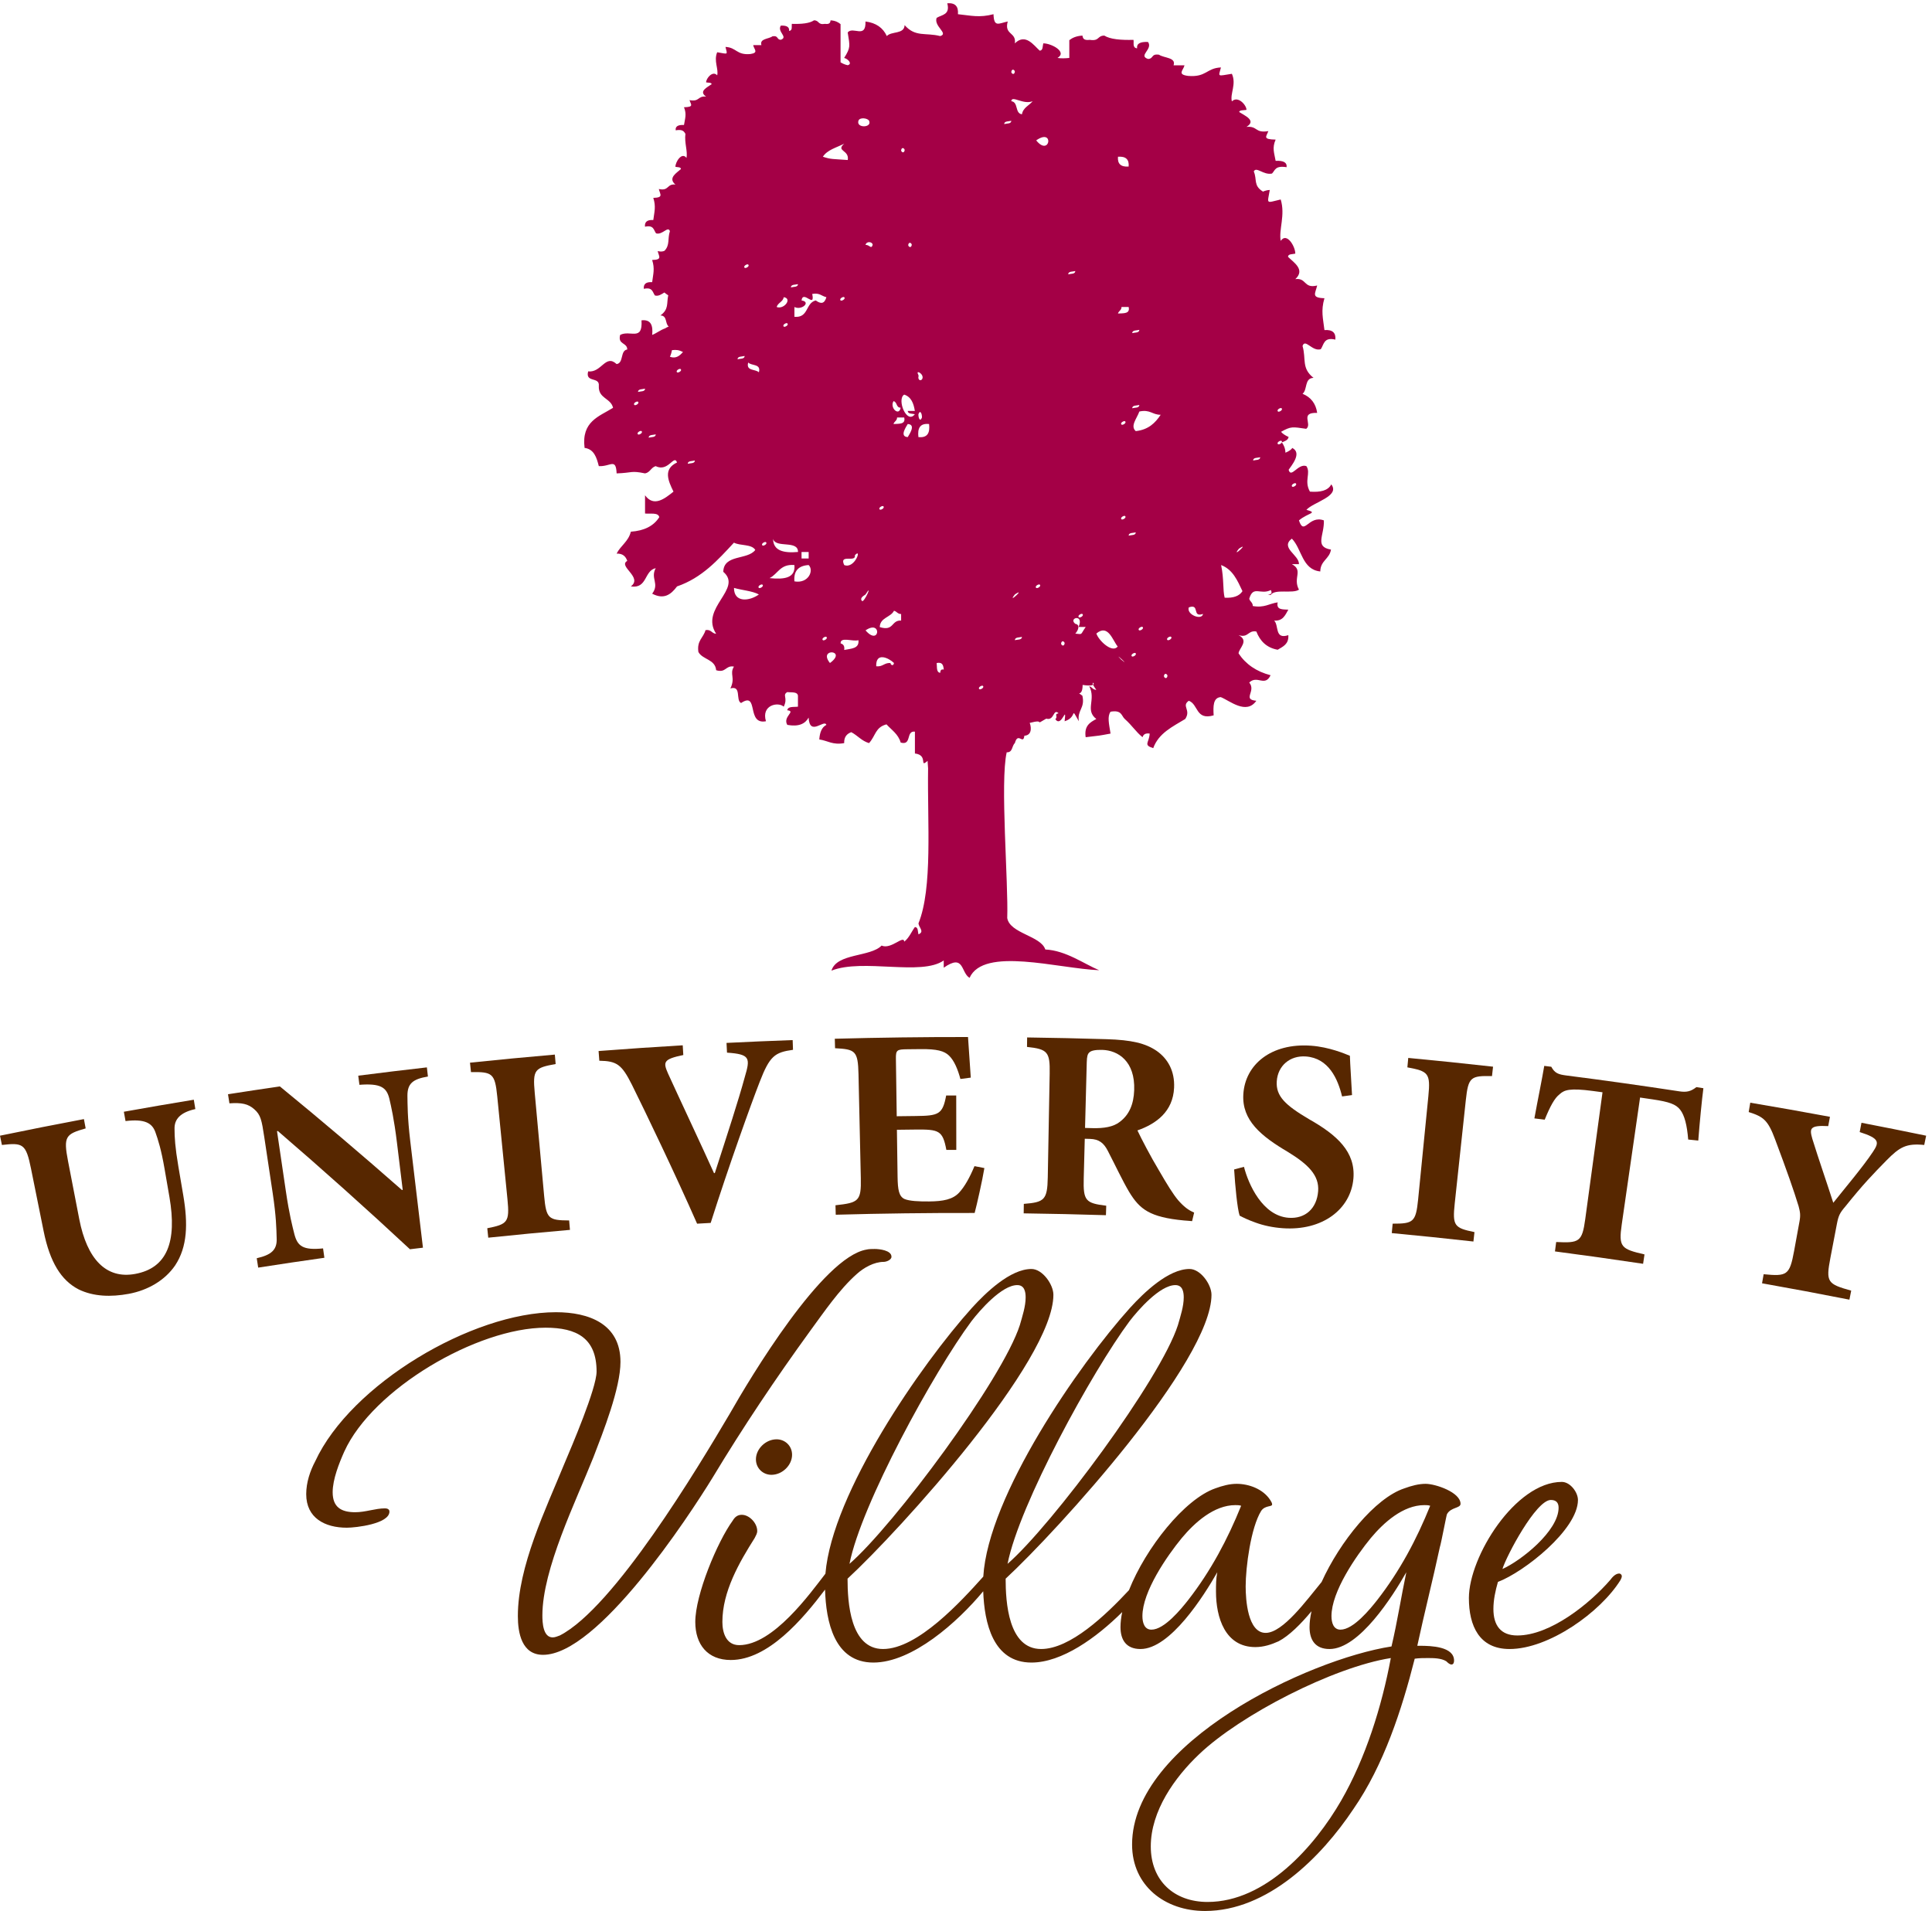
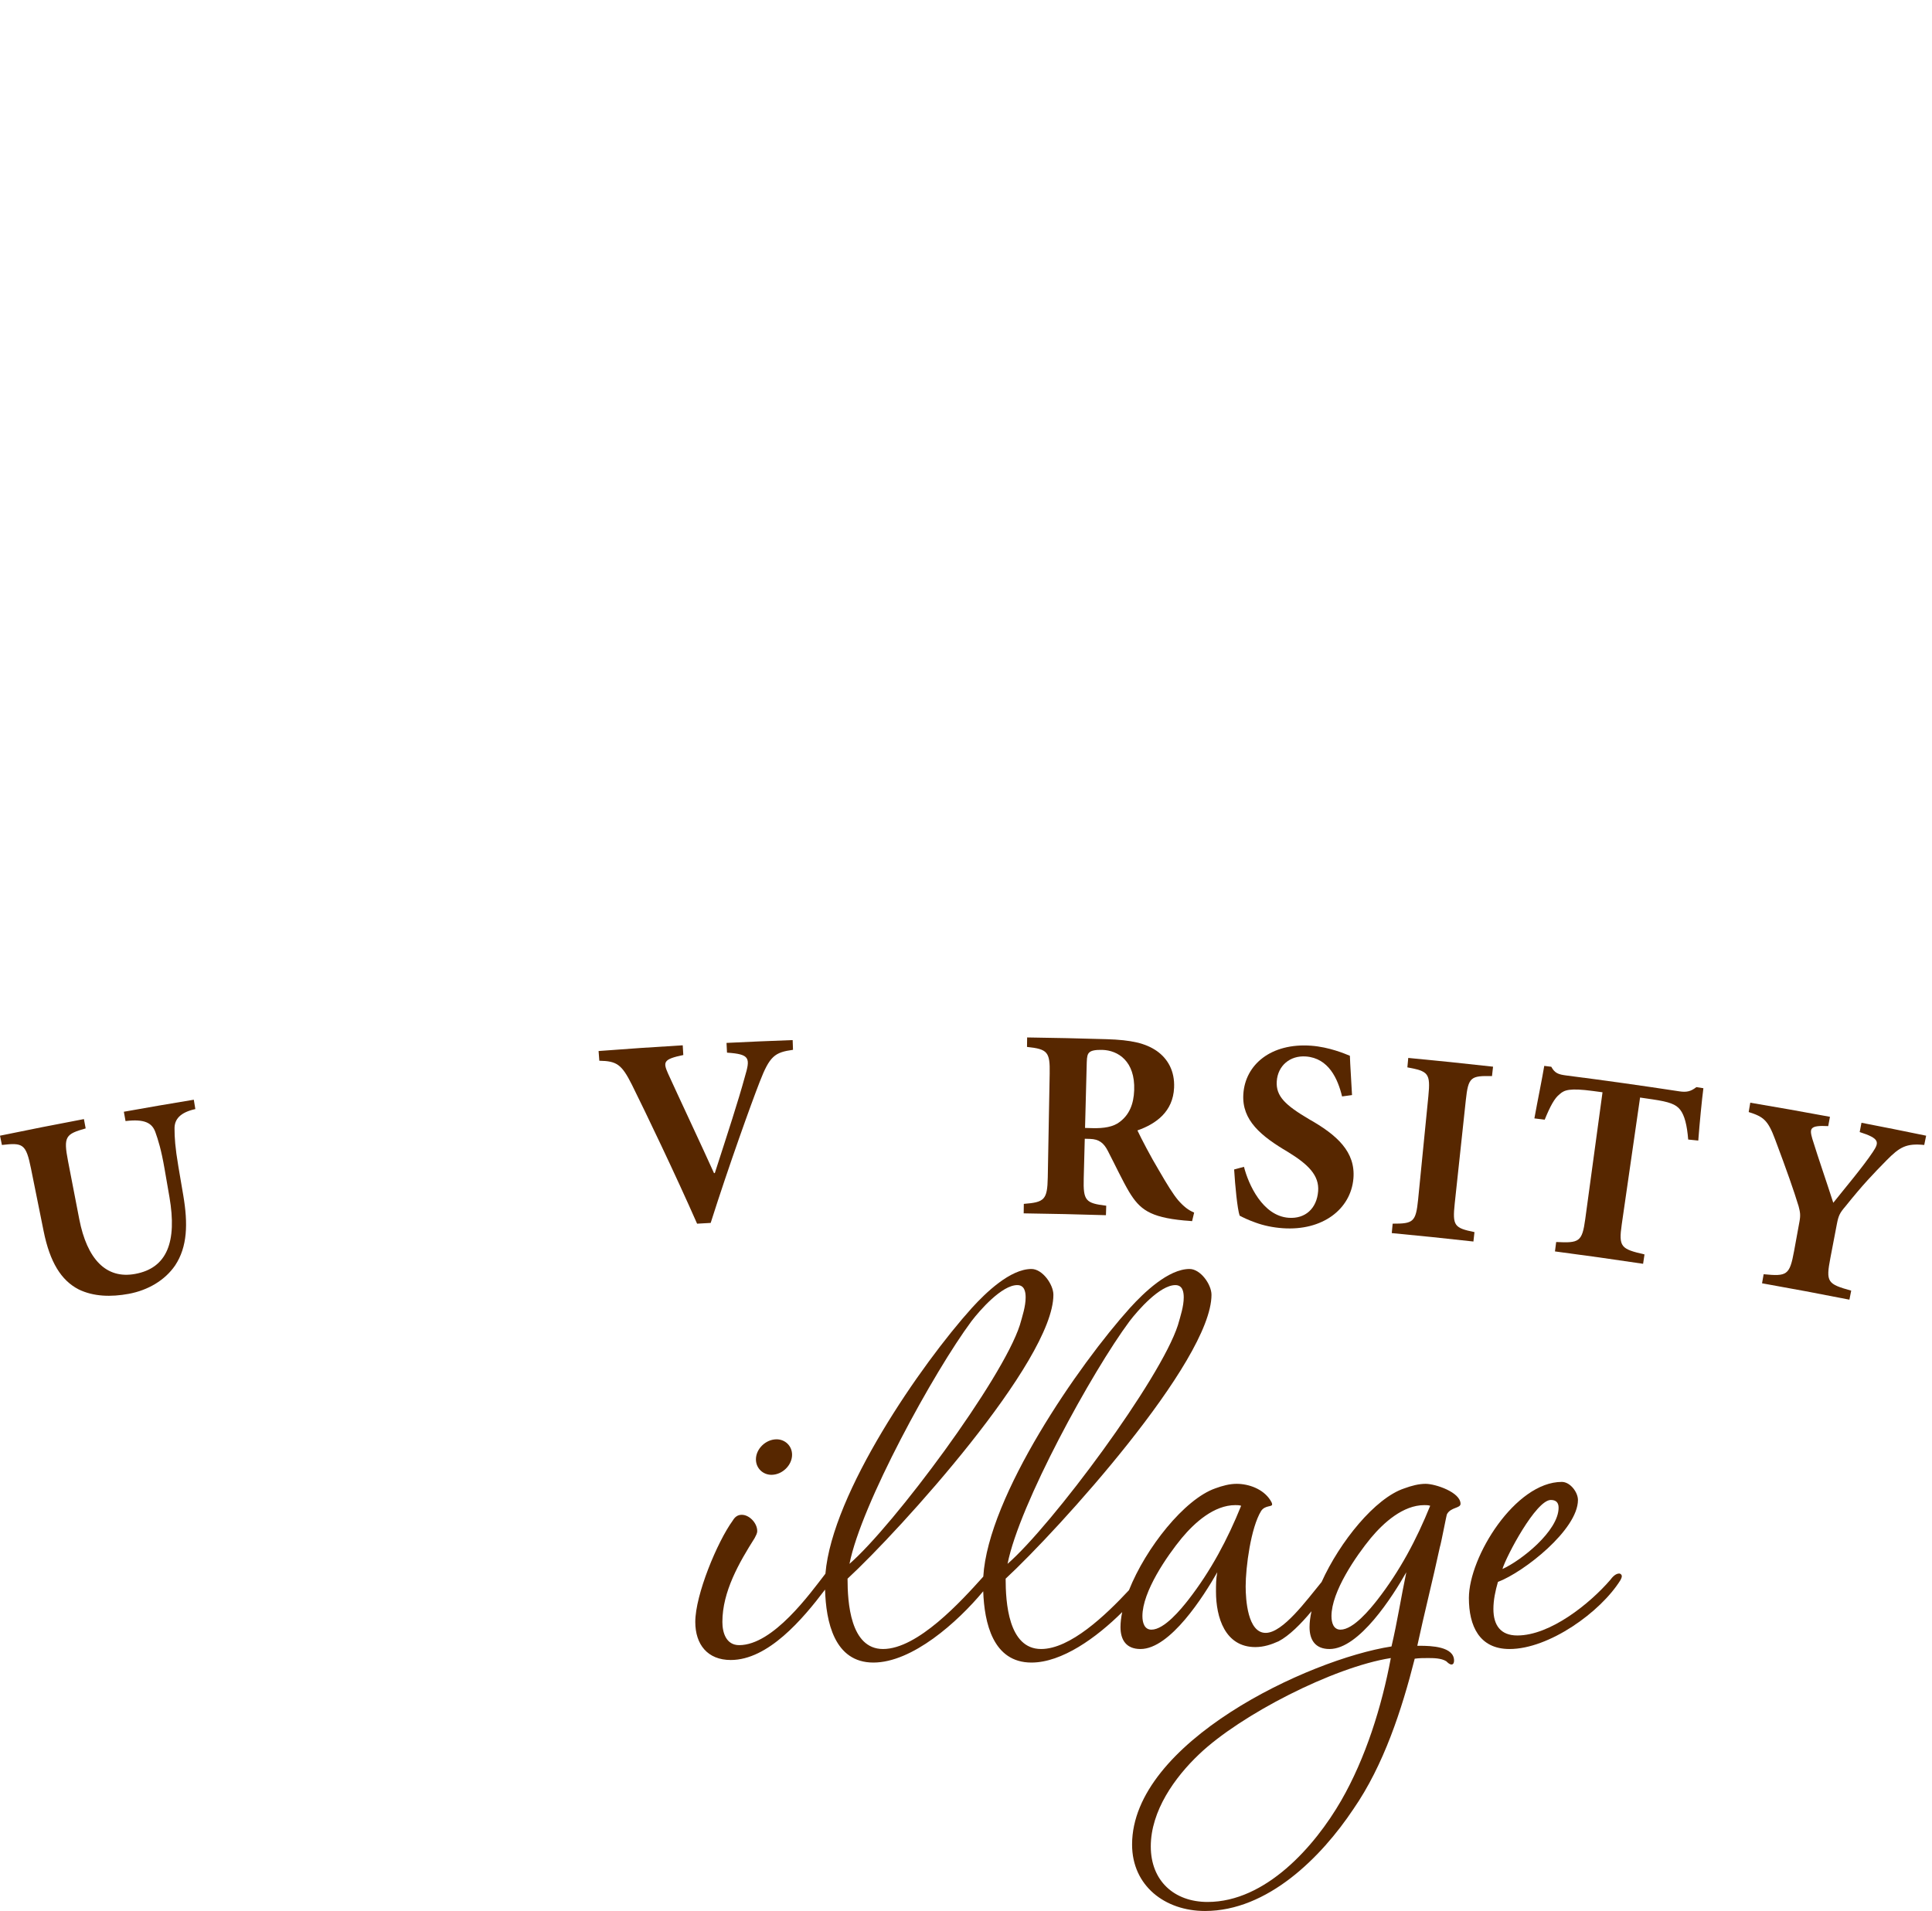
<svg xmlns="http://www.w3.org/2000/svg" clip-rule="evenodd" fill-rule="evenodd" stroke-linejoin="round" stroke-miterlimit="2" viewBox="0 0 1209 1196">
  <g transform="scale(4.167)">
-     <path d="m194.056 73.088c-.273-.254.386-.628.536-.494.276.254-.387.627-.536.494zm-2.135-6.38c-.277-.252.387-.623.536-.49.272.254-.386.625-.536.49zm.536-5.398c.272.253-.386.627-.536.495-.277-.259.387-.626.536-.495zm-4.272 7.85c.008-.475.655-.38 1.068-.488-.022.476-.655.377-1.068.488zm-2.135 13.247c1.789-1.186-1.296 1.643 0 0zm-2.138 7.359c-.301-1.184-.085-2.804-.535-4.906 1.762.671 2.456 2.325 3.21 3.921-.462.73-1.35 1.059-2.675.985zm-5.384 1.451c1.729-.61.41 1.588 2.135.982-.168 1.04-2.527.103-2.135-.982zm-3.203 4.905c-.28-.251.387-.625.534-.49.272.255-.384.629-.534.49zm-.535 5.396c.102-.559.536-.271.535 0-.1.557-.535.273-.535 0zm-4.227-36.771c-.881-.763.178-1.91.536-2.942 1.629-.356 1.946.5 3.204.488-.811 1.22-1.83 2.244-3.74 2.454zm.488 29.902c-.274-.25.387-.627.535-.487.273.252-.387.624-.535.487zm-1.067 3.929c-.274-.253.389-.627.533-.496.279.255-.383.629-.533.496zm-1.601.488c-1.456-1.492 1.625 1.335 0 0zm-3.737-3.924c1.767-1.479 2.438 1.021 3.204 1.96-.835 1.05-2.874-.922-3.204-1.96zm3.777-17.148c-.276-.253.393-.631.537-.493.276.253-.391.627-.537.493zm0-14.228c-.276-.258.393-.627.537-.493.276.254-.391.631-.537.493zm0-17.661h1.071c.246 1.045-.758.933-1.602.981.101-.398.536-.488.531-.981zm1.071-21.094c-1.162.088-1.697-.403-1.602-1.472 1.168-.089 1.698.4 1.602 1.472zm1.069 54.944c-.013.474-.655.378-1.069.488.015-.477.652-.382 1.069-.488zm.536-19.135c-.012.478-.654.38-1.07.49.015-.477.655-.376 1.07-.49zm0-11.282c-.012.478-.654.379-1.07.49.015-.477.655-.379 1.07-.49zm-9.617 45.621c.376-.392.833-1.343 0-1.47-1.107-.877 1.364-1.591.497.473h1.066c-.864 1.23-.388 1.109-1.563.997zm0-54.452c-.013.479-.651.384-1.066.492.015-.477.656-.382 1.066-.492zm-2.133 55.924c.102-.555.539-.272.532 0-.096.556-.535.275-.532 0zm3.206-4.414c.277.255-.387.629-.534.492-.278-.257.382-.629.534-.492zm-6.943-71.134c2.763-1.948 2.06 2.558 0 0zm0 67.209c-.278-.253.386-.626.537-.491.273.253-.386.629-.537.491zm-2.14-71.129c-1.094-.138-.502-1.83-1.6-1.964.061-.942 1.79.575 3.207 0-.533.655-1.442.962-1.607 1.964zm-1.066 78.979c.017-.477.659-.381 1.066-.492-.01.48-.652.382-1.066.492zm0-6.866c1.792-1.189-1.289 1.643 0 0zm-1.603-70.643c.018-.476.658-.382 1.069-.491-.015.477-.652.38-1.069.491zm1.603-7.85c-.102.557-.537.276-.534 0 .102-.555.536-.271.534 0zm-14.483 54.861c-.149-1.285.193-2.11 1.601-1.963.149 1.284-.198 2.11-1.601 1.963zm.532-2.942c-.284.75-.559.028-.532-.494.276-.755.556-.031.532.494zm0-6.377c.358.657-.358 1.096-.532.489-.041-.139.067-.366 0-.489-.406-.751.332-.37.532 0zm-1.069 5.883c-1.219 1.607-2.756-2.261-1.598-2.943 1.051.34 1.418 1.308 1.598 2.45h-1.066c.013.48.653.386 1.066.493zm-1.066 3.436c-1.329-.072-.157-1.663 0-1.963 1.328.072.151 1.661 0 1.963zm-2.139-1.963c.103-.398.54-.488.535-.979h1.072c.249 1.046-.764.931-1.607.979zm0-3.433c.583.12.363.975 1.068.98-.225 1.359-1.674.023-1.068-.98zm13.423 42.76c.275.256-.388.627-.534.49-.278-.252.385-.624.534-.49zm-6.409-1.96c-.625-.08-.45-.895-.534-1.474.907-.182 1.005.383 1.069.984-.458-.092-.501.188-.535.49zm-4.806-64.265c.103-.555.535-.271.535 0-.101.557-.535.271-.535 0zm-1.064-14.225c.1-.558.532-.272.532 0-.102.557-.537.272-.532 0zm0 70.642c-1.518-.087-1.048 1.658-3.208.98.037-1.44 1.632-1.445 2.138-2.454.428.096.531.493 1.07.491zm-1.601 6.374c-.963-.06-1.13.603-2.138.49-.09-2.191 1.879-1.265 2.669-.49-.102.558-.531.273-.531 0zm-3.743-4.902c2.503-1.715 2.147 2.475 0 0zm-.533-4.417c-.444-.508.477-.884.533-.979 1.19-1.89-.233 1.321-.533.979zm-.536-72.113c.185-.591 1.42-.395 1.603 0 .481 1.063-1.952 1.137-1.603 0zm-2.134 79.471c.084-.568-.116-.873-.535-.982-.092-1.061 1.893-.221 2.669-.489.161 1.294-1.112 1.262-2.134 1.471zm0-52.981c.273.254-.386.624-.535.49-.276-.252.39-.624.535-.49zm-3.203-21.093c.651-1.038 2.06-1.378 3.203-1.961-1.308 1.155.8.913.533 2.453-2.318-.176-2.457-.075-3.736-.492zm1.063 76.035c-1.856-2.294 2.699-1.974 0 0zm-1.063-3.432c-.278-.253.384-.625.53-.492.276.258-.387.627-.53.492zm-1.067-51.02c-1.562.364-1.037 2.652-3.207 2.456v-1.473c1.096.562 2.545-.771 1.07-.983.217-1.654 2.07 1.308 1.604-.978 1.112-.211 1.409.333 2.13.488-.296 1.019-.831 1.042-1.597.49zm-2.137 38.754v-.979h1.069v.979zm-1.07 3.434c-.138-1.596.638-2.359 2.139-2.45.836.825-.054 2.831-2.139 2.45zm-3.736-.488c1.28-.626 1.578-2.153 3.736-1.962.181 1.962-1.523 2.195-3.736 1.962zm4.273-3.925c-2.167.191-3.723-.182-3.74-1.965.377 1.449 3.774.131 3.74 1.965zm-2.138-33.849c-.272-.253.386-.627.531-.49.281.25-.381.624-.531.49zm0-4.416c1.332.199.032 1.901-1.068 1.473.189-.645.946-.771 1.068-1.473zm2.138-1.96c-.018.474-.656.379-1.068.489.016-.477.651-.381 1.068-.489zm8.543 40.716c1.107-1.222-.003 2.117-1.603 1.472-.828-1.747 1.81-.299 1.603-1.472zm2.669-46.605c-.235.712-.468-.048-1.069 0 .134-.617 1.066-.493 1.069 0zm1.601 39.245c.277.253-.386.625-.534.49-.273-.255.389-.624.534-.49zm-18.151 5.886c-.279-.253.38-.626.531-.487.279.253-.387.624-.531.487zm-.536 6.378c-.275-.253.386-.626.536-.491.272.253-.388.629-.536.491zm-3.739 0c1.213.357 2.727.44 3.739.984-1.397 1.012-3.743 1.29-3.739-.984zm2.134-33.848c.501.525 1.972.152 1.605 1.471-.502-.522-1.971-.15-1.605-1.471zm-.533-14.228c-.276-.253.387-.627.533-.487.279.251-.382.625-.533.487zm-1.067 13.738c.014-.477.657-.382 1.067-.493-.011.48-.653.382-1.067.493zm-7.479 15.696c.021-.475.655-.378 1.072-.49-.014.479-.654.382-1.072.49zm-2.674-16.069c.169-.38.251-.699.308-.997.693-.072.999-.033 1.652.276-.478.553-1.038 1.05-1.96.721zm1.074 2.334c-.274-.252.387-.627.535-.488.28.253-.386.624-.535.488zm-4.268 9.811c.014-.476.656-.383 1.067-.49-.015.476-.657.382-1.067.49zm-1.602-6.866c.011-.476.654-.381 1.065-.492-.015.475-.652.381-1.065.492zm0 6.376c-.277-.255.386-.625.532-.489.277.25-.387.624-.532.489zm-.535-4.416c-.277-.252.382-.624.535-.49.276.254-.387.63-.535.49zm44.1 54.572c-.122 8.264.708 17.928-1.446 23.288.076.646.948 1.243 0 1.644-.119-.424-.019-1.083-.535-1.098-.534.732-.883 1.655-1.604 2.192-.06-1.052-1.985 1.233-3.398.591-1.683 1.743-6.738 1.114-7.53 3.764 4.724-1.871 13.507.843 16.862-1.53v1.09c3.111-2.176 2.543.732 3.877 1.525 2.107-4.723 13.273-1.404 19.463-1.148-2.274-.949-5.014-2.971-8.086-3.112-.659-2.062-5.318-2.397-5.718-4.722.19-5.272-1.094-20.462-.08-24.893.929.038.745-.956 1.224-1.38.47-1.758 1.262.332 1.426-1.109 1.324-.083.955-1.593.802-1.927 2.55-.668.466.561 2.489-.642 1.24.37 1.021-1.593 1.848-.802-.754.145-.019.438-.484.882.962 1.385 1.713-2.391 1.393.314 2.015-.623.77-2.375 2.135 0-.262-1.731.965-1.93.533-3.834-1.111-.862.029.396.036-1.62 3.251.497.436-1.434 2.057.734-.535.003-.637-.441-1.065-.544 1.065 2.034-.685 3.581 1.065 4.922-.933.502-1.856 1.018-1.6 2.737 2.34-.282 1.751-.173 3.736-.545-.237-1.49-.508-2.564 0-3.284 1.717-.304 1.624.64 2.136 1.092 1.133 1.005 1.659 1.931 2.67 2.737.12-.425.445-.635 1.07-.545-.067 1.371-1.017 1.715.534 2.187.816-2.258 2.908-3.222 4.807-4.379.916-1.396-.614-1.915.53-2.735 1.457.511 1.015 2.974 3.737 2.189-.078-1.356-.095-2.655 1.067-2.738 1.335.525 3.832 2.711 5.342.549-2.173-.191.022-1.438-1.065-2.739 1.205-1.169 2.347.71 3.204-1.095-2.132-.554-3.726-1.654-4.807-3.279.029-.764 1.653-1.896 0-2.742 1.508.454 1.38-.77 2.668-.547.562 1.435 1.537 2.443 3.205 2.739.783-.477 1.69-.821 1.6-2.192-2.103.7-1.384-1.494-2.134-2.186 1.335.091 1.671-.84 2.134-1.642-.84-.054-1.847.071-1.6-1.096-1.256.174-2.004.864-3.738.549.002-.552-.43-.655-.532-1.096.603-2.063 1.667-.511 3.245-1.303.539 1.089-1.256.356-.041.754.628-.994 3.313-.149 4.262-.813-.964-1.785.708-2.871-1.067-3.833h1.067c.053-1.37-2.878-2.455-1.067-3.83 1.518 1.547 1.518 4.65 4.271 4.929.011-1.634 1.39-1.864 1.604-3.284-2.521-.417-.978-2.146-1.067-4.386-2.325-.84-2.955 2.431-3.741 0 1.378-1.159 2.939-1.09 1.119-1.58 1.017-1.166 5.11-2.032 3.736-3.83-.489.958-1.669 1.207-3.205 1.093-.924-1.627.177-2.773-.531-3.83-1.244-.469-2.3 1.912-2.669.549.382-.586 2.085-2.525.534-3.286-.066.222-.534.524-1.014.72-.018-.658-.242-1.135-.539-1.548.424-.186.913-.304 1.019-.814-.588-.267-.934-.524-1.139-.777 1.525-.841 1.689-.748 3.781-.449.962-.711-1.034-2.474 1.644-2.394-.205-1.416-.953-2.36-2.196-2.868.769-.609.239-2.345 1.646-2.393-1.848-1.46-1.077-2.82-1.646-4.784.382-1.193 1.467.889 2.739.481.476-.699.438-1.855 2.187-1.437.102-1.042-.446-1.524-1.639-1.434-.201-1.757-.56-2.871 0-4.785-2.025-.058-1.376-.694-1.091-1.911-2.05.509-1.563-1.187-3.286-.957 1.573-1.432-.304-2.548-1.093-3.349.012-.466.666-.37 1.093-.479.021-1.025-1.275-3.288-2.192-1.914-.313-1.721.721-3.856 0-6.219-2.258.532-2.018.749-1.641-1.431-.406.027-.732.121-1.017.25-1.487-.917-.854-1.794-1.385-3.028.376-.797 1.46.59 2.734.317.476-.464.435-1.233 2.193-.957.095-.696-.452-1.013-1.645-.954-.2-1.174-.559-1.914 0-3.188-2.03-.04-1.374-.462-1.096-1.277-2.048.34-1.557-.79-3.284-.637 1.578-.954-.297-1.698-1.092-2.231.014-.31.67-.248 1.092-.32.025-.681-1.274-2.193-2.191-1.277-.306-1.148.719-2.568 0-4.142-2.261.355-2.016.499-1.641-.955-2.202.098-2.164 1.499-4.926 1.272-1.714-.217-.712-.846-.547-1.592h-1.64c.411-1.197-1.434-1.076-2.191-1.593-1.213-.176-.779.607-1.645.639-1.535-.511.772-1.438 0-2.551-1.189-.058-1.74.259-1.643.957-.742-.099-.449-.8-.541-1.276-1.918.053-3.51-.086-4.382-.639-1.085.008-.696.87-2.189.639-.933.118-1.032-.25-1.093-.639-.951.06-1.521.339-1.974.687v2.672c-.625.06-1.222.086-1.773-.002 1.537-.917-.992-2.215-2.138-2.19-.116.423-.014 1.077-.535 1.095-.89-.794-2.136-2.668-3.733-1.095.253-1.724-1.642-1.24-1.067-3.285-1.366.285-2.072.934-2.139-1.094-2.136.56-3.376.201-5.341 0 .1-1.195-.437-1.739-1.602-1.641.468 1.752-.821 1.712-1.599 2.191-.461 1.273 1.866 2.355.535 2.734-2.195-.562-3.71.206-5.343-1.643-.052 1.406-1.989.879-2.671 1.643-.567-1.238-1.619-1.991-3.205-2.19.091 2.671-1.881.673-2.668 1.643.337 2.119.446 2.253-.533 3.832.581.131 1.281.903.533 1.093-.416-.085-.76-.243-1.075-.436v-5.735c-.343-.29-.776-.522-1.494-.571-.05.325-.127.632-.836.531-1.131.194-.831-.529-1.661-.531-.66.46-1.867.576-3.323.531-.067.399.15.987-.415 1.067.073-.583-.342-.849-1.247-.8-.583.931 1.167 1.707 0 2.127-.651-.021-.322-.675-1.246-.53-.573.43-1.972.331-1.662 1.332h-1.239c.124.622.883 1.148-.422 1.335-2.094.19-2.065-.984-3.738-1.068.291 1.214.476 1.092-1.245.8-.547 1.317.239 2.504 0 3.465-.697-.769-1.68.494-1.661 1.062.322.06.819.008.828.268-.601.446-2.024 1.066-.828 1.863-1.308-.126-.94.819-2.493.534.213.68.704 1.036-.83 1.067.427 1.065.153 1.684 0 2.664-.905-.047-1.322.218-1.246.8 1.043-.184 1.248.174 1.461.526-.177 1.363.36 2.601.159 3.624-.697-.955-1.682.62-1.661 1.335.324.075.819.008.828.333-.601.557-2.022 1.333-.828 2.329-1.311-.157-.94 1.024-2.492.669.217.849.71 1.291-.831 1.331.426 1.332.152 2.105 0 3.329-.906-.059-1.325.276-1.247 1.001 1.332-.289 1.299.513 1.662 1 .967.284 1.789-1.165 2.077-.334-.377 1.194.026 2.068-.802 2.945-.225.116-.521.17-1.032.054.21.849.704 1.295-.83 1.333.424 1.333.152 2.111 0 3.332-.91-.058-1.323.271-1.251 1.002 1.332-.294 1.301.508 1.666.998.547.162 1.035-.224 1.422-.449.18.155.374.295.577.424-.266 1.199.127 2.084-1.173 3.022 1.068.034.671 1.241 1.247 1.664-.203.08-.39.178-.564.287-.712.252-1.232.701-1.922.977.15-1.431-.196-2.358-1.602-2.19.201 3.204-1.705 1.398-3.206 2.19-.389 1.489 1.058 1.101 1.067 2.187-1.095.153-.499 2.038-1.597 2.19-1.681-1.558-2.254 1.329-4.273 1.099-.473 1.754 1.761.745 1.599 2.187-.091 1.922 1.807 1.798 2.139 3.283-2.105 1.31-4.774 2.041-4.276 6.021 1.421.191 1.807 1.437 2.137 2.737 1.745.099 2.571-1.287 2.674 1.091 2.43-.077 2.093-.452 4.268 0 .762-.129.898-.898 1.602-1.091 1.892.962 2.756-1.839 3.202-.547-2.085.984-1.367 2.686-.532 4.377-1.309 1.055-2.956 2.366-4.272.551v2.736c.8.091 1.967-.197 2.14.544-.839 1.333-2.273 2.048-4.274 2.187-.354 1.468-1.53 2.087-2.134 3.29.919-.028 1.368.419 1.597 1.095-1.449.814 2.395 2.458.537 3.833 2.509.377 1.97-2.363 3.736-2.742-.842 1.548.616 2.331-.532 3.832 1.737.914 2.798.17 3.734-1.09 3.737-1.284 6.119-3.949 8.546-6.571.937.499 2.665.187 3.204 1.094-1.157 1.551-4.741.611-4.805 3.284 3.003 2.554-3.595 5.454-1.07 9.307-.68-.034-.74-.702-1.599-.549-.308 1.146-1.325 1.56-1.068 3.284.636 1.17 2.515 1.07 2.667 2.738 1.509.449 1.388-.773 2.671-.546-.708 1.155.263 1.619-.532 3.28 1.722-.487.745 1.788 1.602 2.191 2.717-1.812.738 3.316 3.736 2.738-.735-2.471 1.869-2.948 2.669-2.19.683-1.369-.274-1.715.537-2.19.624.086 1.517-.096 1.601.546v1.644c-.629.087-1.517-.095-1.601.546 1.375.133-.734.945 0 2.191 1.726.31 2.687-.167 3.202-1.096.154 2.915 2.363.17 2.667 1.096-.714.361-.992 1.17-1.064 2.188 1.252.173 2.004.867 3.737.549-.031-.941.411-1.403 1.065-1.643.948.494 1.559 1.323 2.671 1.643 1.025-1.143.922-2.364 2.617-2.817.773.849 1.773 1.468 2.134 2.735 1.715.484.733-1.804 2.137-1.643v3.284c2.063.236.593 2.253 1.899 1.106z" fill="#a40046" />
    <g fill="#572700" fill-rule="nonzero">
-       <path d="m121.667 199.882c2.132-2.907 4.362-6.2 6.978-8.527 1.066-.968 2.616-1.842 4.07-1.842.388 0 1.162-.288 1.162-.773 0-.97-1.84-1.163-2.518-1.163-.389 0-.874 0-1.26.095-6.591 1.162-17.348 19.09-20.545 24.711-4.749 8.044-17.346 29.072-25.486 33.24-.292.096-.679.289-1.066.289-1.454 0-1.551-2.229-1.551-3.292 0-6.979 5.041-17.153 7.656-23.745 1.455-3.779 4.071-10.37 4.071-14.341 0-5.717-4.75-7.46-9.692-7.46-12.597 0-30.816 10.852-36.145 22.383-.776 1.453-1.356 3.198-1.356 4.942 0 3.586 2.808 5.039 6.103 5.039 1.358 0 6.395-.581 6.395-2.423 0-.388-.385-.482-.677-.482-1.454 0-2.908.581-4.458.581-2.131 0-3.391-.776-3.391-3.004 0-1.94.968-4.362 1.745-6.106 4.264-9.4 19.962-18.605 30.234-18.605 4.651 0 7.655 1.551 7.655 6.589 0 2.517-3.779 11.338-4.845 13.856-2.81 6.882-6.978 15.408-6.978 22.871 0 2.52.583 5.815 3.78 5.815 8.238 0 21.805-20.642 25.487-26.649 4.555-7.56 9.497-14.924 14.632-21.999z" />
      <path d="m113.521 219.166c0 1.357 1.066 2.328 2.327 2.328 1.647 0 3.101-1.454 3.101-3.005 0-1.358-1.066-2.325-2.325-2.325-1.648 0-3.103 1.454-3.103 3.002z" />
      <path d="m206.832 240.291c-1.066 1.357-3.586 4.459-5.524 4.459-1.066 0-1.356-1.067-1.356-2.035 0-3.683 3.681-9.013 5.909-11.726 1.94-2.324 4.848-4.943 8.044-4.943.291 0 .584 0 .873.097-2.035 5.04-4.553 9.789-7.946 14.148zm-5.426 30.137c-3.974 6.883-11.337 15.217-20.059 15.217-5.04 0-8.529-3.199-8.529-8.334 0-5.33 3.585-10.369 7.267-13.857 6.205-5.913 20.157-13.082 28.781-14.44-1.356 7.268-3.779 15.02-7.46 21.414zm-22.964-30.137c-1.068 1.357-3.587 4.459-5.525 4.459-1.065 0-1.356-1.067-1.356-2.035 0-3.683 3.683-9.013 5.912-11.726 1.938-2.324 4.844-4.943 8.044-4.943.29 0 .58 0 .871.097-2.034 5.04-4.555 9.789-7.946 14.148zm-32.556-41.862c1.26-1.647 4.553-5.426 6.88-5.426 1.065 0 1.259.968 1.259 1.841 0 1.356-.484 2.81-.871 4.166-2.616 8.14-18.897 30.04-25.583 35.857 1.744-8.917 12.694-28.879 18.315-36.438zm23.741 0c1.258-1.647 4.553-5.426 6.88-5.426 1.066 0 1.26.968 1.26 1.841 0 1.356-.486 2.81-.873 4.166-2.616 8.14-18.897 30.04-25.584 35.857 1.746-8.917 12.696-28.879 18.317-36.438zm44.473 24.42c-1.066 0-2.133.29-3.198.679-4.392 1.441-9.705 8.035-12.432 14.065-2.245 2.72-5.805 7.642-8.401 7.642-2.713 0-3.003-5.039-3.003-6.977 0-2.909.776-8.82 2.326-11.339.582-.873 1.648-.581 1.648-.969 0-.289-.195-.483-.29-.678-1.068-1.647-3.2-2.423-5.039-2.423-1.066 0-2.133.29-3.2.679-4.635 1.621-10.441 8.937-12.969 15.293-3.552 3.81-8.837 8.836-13.192 8.836-4.943 0-5.329-7.075-5.329-10.563 7.847-7.267 30.913-32.658 30.913-42.638 0-1.551-1.649-3.875-3.295-3.875-3.2 0-6.881 3.584-8.916 5.814-7.732 8.579-21.333 28.262-22.059 40.386-3.317 3.701-9.853 10.876-15.054 10.876-4.943 0-5.331-7.075-5.331-10.563 7.85-7.267 30.913-32.658 30.913-42.638 0-1.551-1.647-3.875-3.295-3.875-3.197 0-6.878 3.584-8.915 5.814-7.64 8.477-21.008 27.795-22.026 39.949-2.27 2.928-7.836 10.731-12.954 10.731-1.938 0-2.52-1.84-2.52-3.488 0-4.555 2.52-8.915 4.848-12.598.191-.386.385-.678.385-1.065 0-1.163-1.163-2.424-2.324-2.424-.679 0-1.067.388-1.357.873-2.326 3.198-5.621 11.145-5.621 15.214 0 3.392 1.841 5.719 5.329 5.719 5.605 0 10.796-6.121 14.159-10.575.134 4.767 1.361 10.959 7.256 10.959 5.833 0 12.625-6.041 16.495-10.707.169 4.732 1.452 10.707 7.244 10.707 4.578 0 9.744-3.723 13.629-7.58-.165.797-.258 1.555-.258 2.254 0 1.937.873 3.293 3.004 3.293 4.457 0 9.496-7.946 11.532-11.532-.195.969-.195 1.939-.195 2.907 0 3.877 1.357 8.334 5.912 8.334 1.26 0 2.422-.387 3.487-.871 1.564-.809 3.369-2.61 4.945-4.514-.189.851-.294 1.656-.294 2.383 0 1.937.869 3.293 3.002 3.293 4.46 0 9.497-7.946 11.532-11.532-.774 3.681-1.357 7.462-2.226 11.145-12.501 1.937-38.958 14.438-38.958 29.75 0 6.201 4.943 9.98 10.949 9.98 9.402 0 17.444-8.044 22.289-15.31 4.555-6.588 7.27-14.924 9.207-22.58.678-.096 1.356-.096 1.939-.096.87 0 2.035 0 2.808.485.195.191.484.483.777.483.29 0 .385-.292.385-.581 0-2.131-3.487-2.229-5.133-2.229h-.388c1.064-4.941 2.325-9.883 3.389-14.826.197-.581.97-4.748 1.068-4.944.581-1.064 2.035-.869 2.035-1.55 0-1.742-3.78-3.003-5.233-3.003z" />
      <path d="m232.896 225.272c.776 0 1.165.389 1.165 1.162 0 3.49-5.622 7.947-8.433 9.207.583-1.939 5.039-10.369 7.268-10.369zm10.273 11.047c-.581 0-1.066.58-1.356.97-3.101 3.584-9.013 8.334-13.955 8.334-2.518 0-3.587-1.55-3.587-3.975 0-1.357.291-2.712.679-4.07 3.877-1.453 12.017-7.848 12.017-12.306 0-1.162-1.163-2.713-2.423-2.713-6.976 0-13.954 11.24-13.954 17.441 0 4.169 1.551 7.657 6.105 7.657 5.91 0 13.664-5.524 16.668-10.368.095-.195.192-.39.192-.581 0-.194-.192-.389-.386-.389z" />
      <path d="m29.335 166.566c-2.248.493-3.154 1.516-3.125 2.953.001 1.278.086 2.788.57 5.634.247 1.457.495 2.914.742 4.369.721 4.248.632 7.726-1.22 10.521-1.534 2.249-4.097 3.738-6.961 4.27-2.663.494-5.307.425-7.537-.669-2.614-1.352-4.307-4.073-5.25-8.736-.633-3.136-1.266-6.271-1.898-9.405-.756-3.745-1.222-3.905-4.368-3.547-.096-.465-.192-.929-.288-1.393 4.194-.868 8.396-1.699 12.602-2.492.087.466.175.932.263 1.398-3.001.858-3.371 1.182-2.645 4.933.561 2.901 1.123 5.802 1.684 8.702 1.165 5.988 4.021 9.025 8.39 8.221 4.815-.879 6.304-4.836 5.155-11.53-.248-1.428-.495-2.857-.742-4.287-.491-2.842-.963-4.33-1.38-5.494-.494-1.356-1.598-1.996-4.475-1.646-.084-.467-.168-.933-.252-1.4 3.498-.63 7-1.23 10.504-1.805.077.468.154.936.231 1.403z" />
-       <path d="m64.263 161.678c-2.265.38-3.083 1.053-3.078 2.894.023 1.266-.005 3.193.423 6.786.636 5.342 1.272 10.683 1.908 16.026-.651.077-1.302.156-1.952.235-6.453-6.01-13.066-11.933-19.838-17.757-.042.007-.084.013-.126.018.443 3.003.885 6.007 1.328 9.01.522 3.539.993 5.319 1.293 6.508.466 1.741 1.268 2.399 4.295 2.092.066.469.131.938.198 1.408-3.316.468-6.629.96-9.939 1.477-.073-.468-.146-.938-.219-1.408 2.25-.512 3.088-1.295 2.99-3.049-.037-1.351-.063-3.197-.594-6.734-.419-2.787-.838-5.574-1.257-8.362-.4-2.654-.55-3.37-1.492-4.215-.943-.843-1.918-1.025-3.749-.903-.072-.454-.142-.911-.214-1.366 2.595-.406 5.192-.798 7.791-1.175 6.236 5.104 12.344 10.29 18.323 15.552.041-.004.082-.008.124-.013-.289-2.368-.579-4.736-.867-7.104-.438-3.59-.878-5.461-1.147-6.616-.422-1.708-1.349-2.297-4.489-2.06-.058-.457-.117-.914-.176-1.371 3.433-.441 6.87-.855 10.307-1.247.053.458.104.916.157 1.374z" />
-       <path d="m73.324 185.88c-.049-.471-.098-.944-.148-1.416 3.033-.6 3.373-.913 3.036-4.313-.513-5.164-1.025-10.33-1.539-15.494-.345-3.477-.749-3.688-3.944-3.645-.049-.471-.099-.941-.148-1.413 4.244-.444 8.491-.849 12.741-1.216.041.473.082.946.122 1.418-3.145.561-3.46.84-3.142 4.32.471 5.169.943 10.336 1.415 15.504.31 3.403.664 3.65 3.754 3.668.041.472.082.944.122 1.416-4.091.354-8.182.743-12.269 1.171z" />
      <path d="m119.088 157.666c-2.741.385-3.491.907-5.01 4.837-1.261 3.226-4.642 12.62-7.352 21.16-.681.038-1.361.076-2.041.115-3.194-7.269-7.758-16.783-9.793-20.877-1.527-3.029-2.249-3.551-4.889-3.594-.037-.487-.074-.973-.112-1.459 4.21-.324 8.422-.611 12.637-.859.028.486.057.973.086 1.459-3.064.633-3.032 1.084-2.29 2.787 1.438 3.167 5.22 11.212 6.9 14.949.041-.001.082-.004.123-.005 1.952-6.049 3.529-10.847 4.503-14.431.84-2.845.82-3.421-2.673-3.657-.025-.486-.05-.973-.073-1.462 3.31-.164 6.621-.306 9.932-.424.018.487.035.974.052 1.461z" />
-       <path d="m147.829 175.428c-.3 1.826-1.134 5.524-1.463 6.742-6.953-.017-13.907.071-20.858.264-.013-.475-.027-.949-.04-1.422 3.474-.379 3.882-.623 3.804-4.08-.115-5.202-.23-10.404-.347-15.607-.077-3.535-.505-3.735-3.52-3.898-.013-.474-.026-.949-.039-1.423 6.667-.179 13.336-.267 20.005-.259.042.73.251 3.578.415 6.097-.52.069-1.039.135-1.558.205-.379-1.424-.931-2.765-1.694-3.496-.723-.726-1.869-1.011-4.24-.99-.678.006-1.356.014-2.034.021-1.568.019-1.737.104-1.717 1.447.04 2.871.081 5.744.123 8.615.932-.013 1.865-.023 2.798-.034 3.508-.033 4.09-.231 4.627-3.079.504-.003 1.007-.004 1.51-.005.004 2.723.008 5.447.012 8.172-.497 0-.995.002-1.492.002-.553-2.922-1.096-3.09-4.636-3.057-.931.01-1.86.021-2.791.033.034 2.358.067 4.715.1 7.072.028 1.953.207 2.926 1.034 3.323.742.315 2.137.38 3.696.369 2.131-.016 3.563-.305 4.507-1.32.823-.895 1.563-2.196 2.312-3.983.495.097.991.194 1.486.291z" />
      <path d="m164.028 169.428c1.752.05 3.176-.189 4.121-.93 1.456-1.089 2.101-2.693 2.177-4.765.162-4.348-2.409-5.986-4.783-6.056-1.06-.03-1.657.116-1.918.354-.303.237-.397.639-.421 1.493-.085 3.291-.171 6.582-.258 9.875.362.01.723.019 1.082.029zm14.993 13.969c-.245-.014-.692-.076-1.225-.102-5.133-.487-6.639-1.671-8.231-4.295-1.009-1.705-2.047-3.935-3.181-6.125-.627-1.241-1.363-1.793-2.691-1.829-.262-.007-.526-.015-.789-.022-.051 1.978-.103 3.956-.156 5.933-.088 3.375.273 3.744 3.379 4.124-.016.474-.029.949-.044 1.423-4.116-.129-8.233-.22-12.352-.276.007-.475.013-.948.02-1.423 3.077-.241 3.535-.592 3.597-3.967.095-5.203.191-10.405.287-15.607.06-3.25-.313-3.67-3.405-4 .007-.473.014-.947.02-1.422 3.979.054 7.958.141 11.935.262 3.736.114 5.846.605 7.537 1.771 1.651 1.166 2.71 3.006 2.596 5.524-.164 3.574-2.673 5.413-5.505 6.406.583 1.242 2.015 3.982 3.172 5.904 1.349 2.334 2.191 3.676 2.932 4.566.858.977 1.53 1.499 2.412 1.868-.102.428-.206.857-.308 1.287z" />
      <path d="m201.545 164.667c-.633-2.62-2.003-5.752-5.436-6.002-2.373-.172-4.217 1.377-4.372 3.73-.15 2.232 1.283 3.582 4.825 5.678 4.236 2.392 7.027 4.924 6.685 8.931-.402 4.62-4.662 7.873-10.605 7.455-1.468-.103-2.882-.4-4.084-.843-1.122-.398-1.878-.77-2.397-1.046-.347-1.038-.677-4.48-.825-6.933.492-.134.983-.266 1.477-.399.674 2.649 2.803 7.377 6.718 7.655 2.493.178 4.218-1.398 4.42-3.992.186-2.392-1.512-4.037-4.507-5.877-4.082-2.404-6.958-4.769-6.728-8.666.258-4.46 4.158-7.747 10.193-7.308 2.716.2 5.068 1.208 5.809 1.512.05 1.515.193 3.36.321 5.901-.499.068-.997.135-1.494.204z" />
      <path d="m209.008 185.192c.044-.473.089-.944.133-1.416 3.089.008 3.487-.233 3.825-3.633.513-5.164 1.024-10.33 1.536-15.494.346-3.477-.009-3.763-3.15-4.349.044-.471.088-.944.132-1.416 4.248.4 8.493.839 12.734 1.316-.054.469-.107.941-.159 1.414-3.196-.071-3.559.141-3.931 3.615-.555 5.162-1.108 10.32-1.661 15.482-.364 3.397-.068 3.709 2.961 4.333-.053.471-.106.942-.158 1.413-4.085-.459-8.172-.88-12.262-1.265z" />
      <path d="m253.524 171.141c-.175-2.166-.547-3.623-1.194-4.462-.643-.839-1.665-1.203-4.142-1.568-.631-.093-1.26-.186-1.891-.277-.916 6.345-1.833 12.689-2.748 19.032-.494 3.423-.121 3.715 3.413 4.529-.07.47-.14.939-.211 1.408-4.407-.662-8.819-1.281-13.235-1.859.061-.47.123-.941.183-1.411 3.456.168 3.897-.011 4.364-3.436.865-6.351 1.73-12.702 2.594-19.054-.475-.064-.953-.128-1.428-.192-3.495-.466-4.304-.152-4.98.455-.803.597-1.478 1.903-2.275 3.853-.516-.065-1.033-.128-1.548-.192.53-2.925 1.142-5.84 1.482-7.886.352.044.704.086 1.056.13.523.967 1.057 1.157 2.281 1.313 5.658.724 11.309 1.518 16.951 2.379 1.095.166 1.722.017 2.557-.633.351.054.702.109 1.053.164-.223 1.692-.571 5.26-.769 7.862-.504-.051-1.009-.102-1.513-.155z" />
      <path d="m288.968 171.956c-2.687-.265-3.669.286-5.68 2.33-2.003 2.045-3.464 3.541-6.165 6.91-.825.96-1.03 1.375-1.268 2.613-.326 1.702-.652 3.407-.978 5.109-.697 3.637-.458 3.921 3.126 4.916-.091.453-.18.904-.269 1.356-4.368-.862-8.741-1.683-13.121-2.459.081-.453.161-.908.241-1.361 3.492.334 3.9.17 4.569-3.473.27-1.481.541-2.958.812-4.44.183-.998.093-1.427-.131-2.296-.719-2.362-1.756-5.319-3.514-10.001-1.084-2.912-1.731-3.437-3.983-4.148.08-.467.158-.933.237-1.403 3.993.672 7.981 1.378 11.967 2.118-.086.465-.174.931-.261 1.397-2.787-.141-2.83.351-2.384 1.917.949 3.067 2.1 6.34 3.144 9.6 1.623-2.051 4.46-5.393 5.94-7.629.98-1.463 1.053-2.034-1.973-2.994.089-.465.179-.931.268-1.396 3.241.624 6.478 1.271 9.712 1.941-.097.464-.193.928-.289 1.393z" />
    </g>
  </g>
</svg>